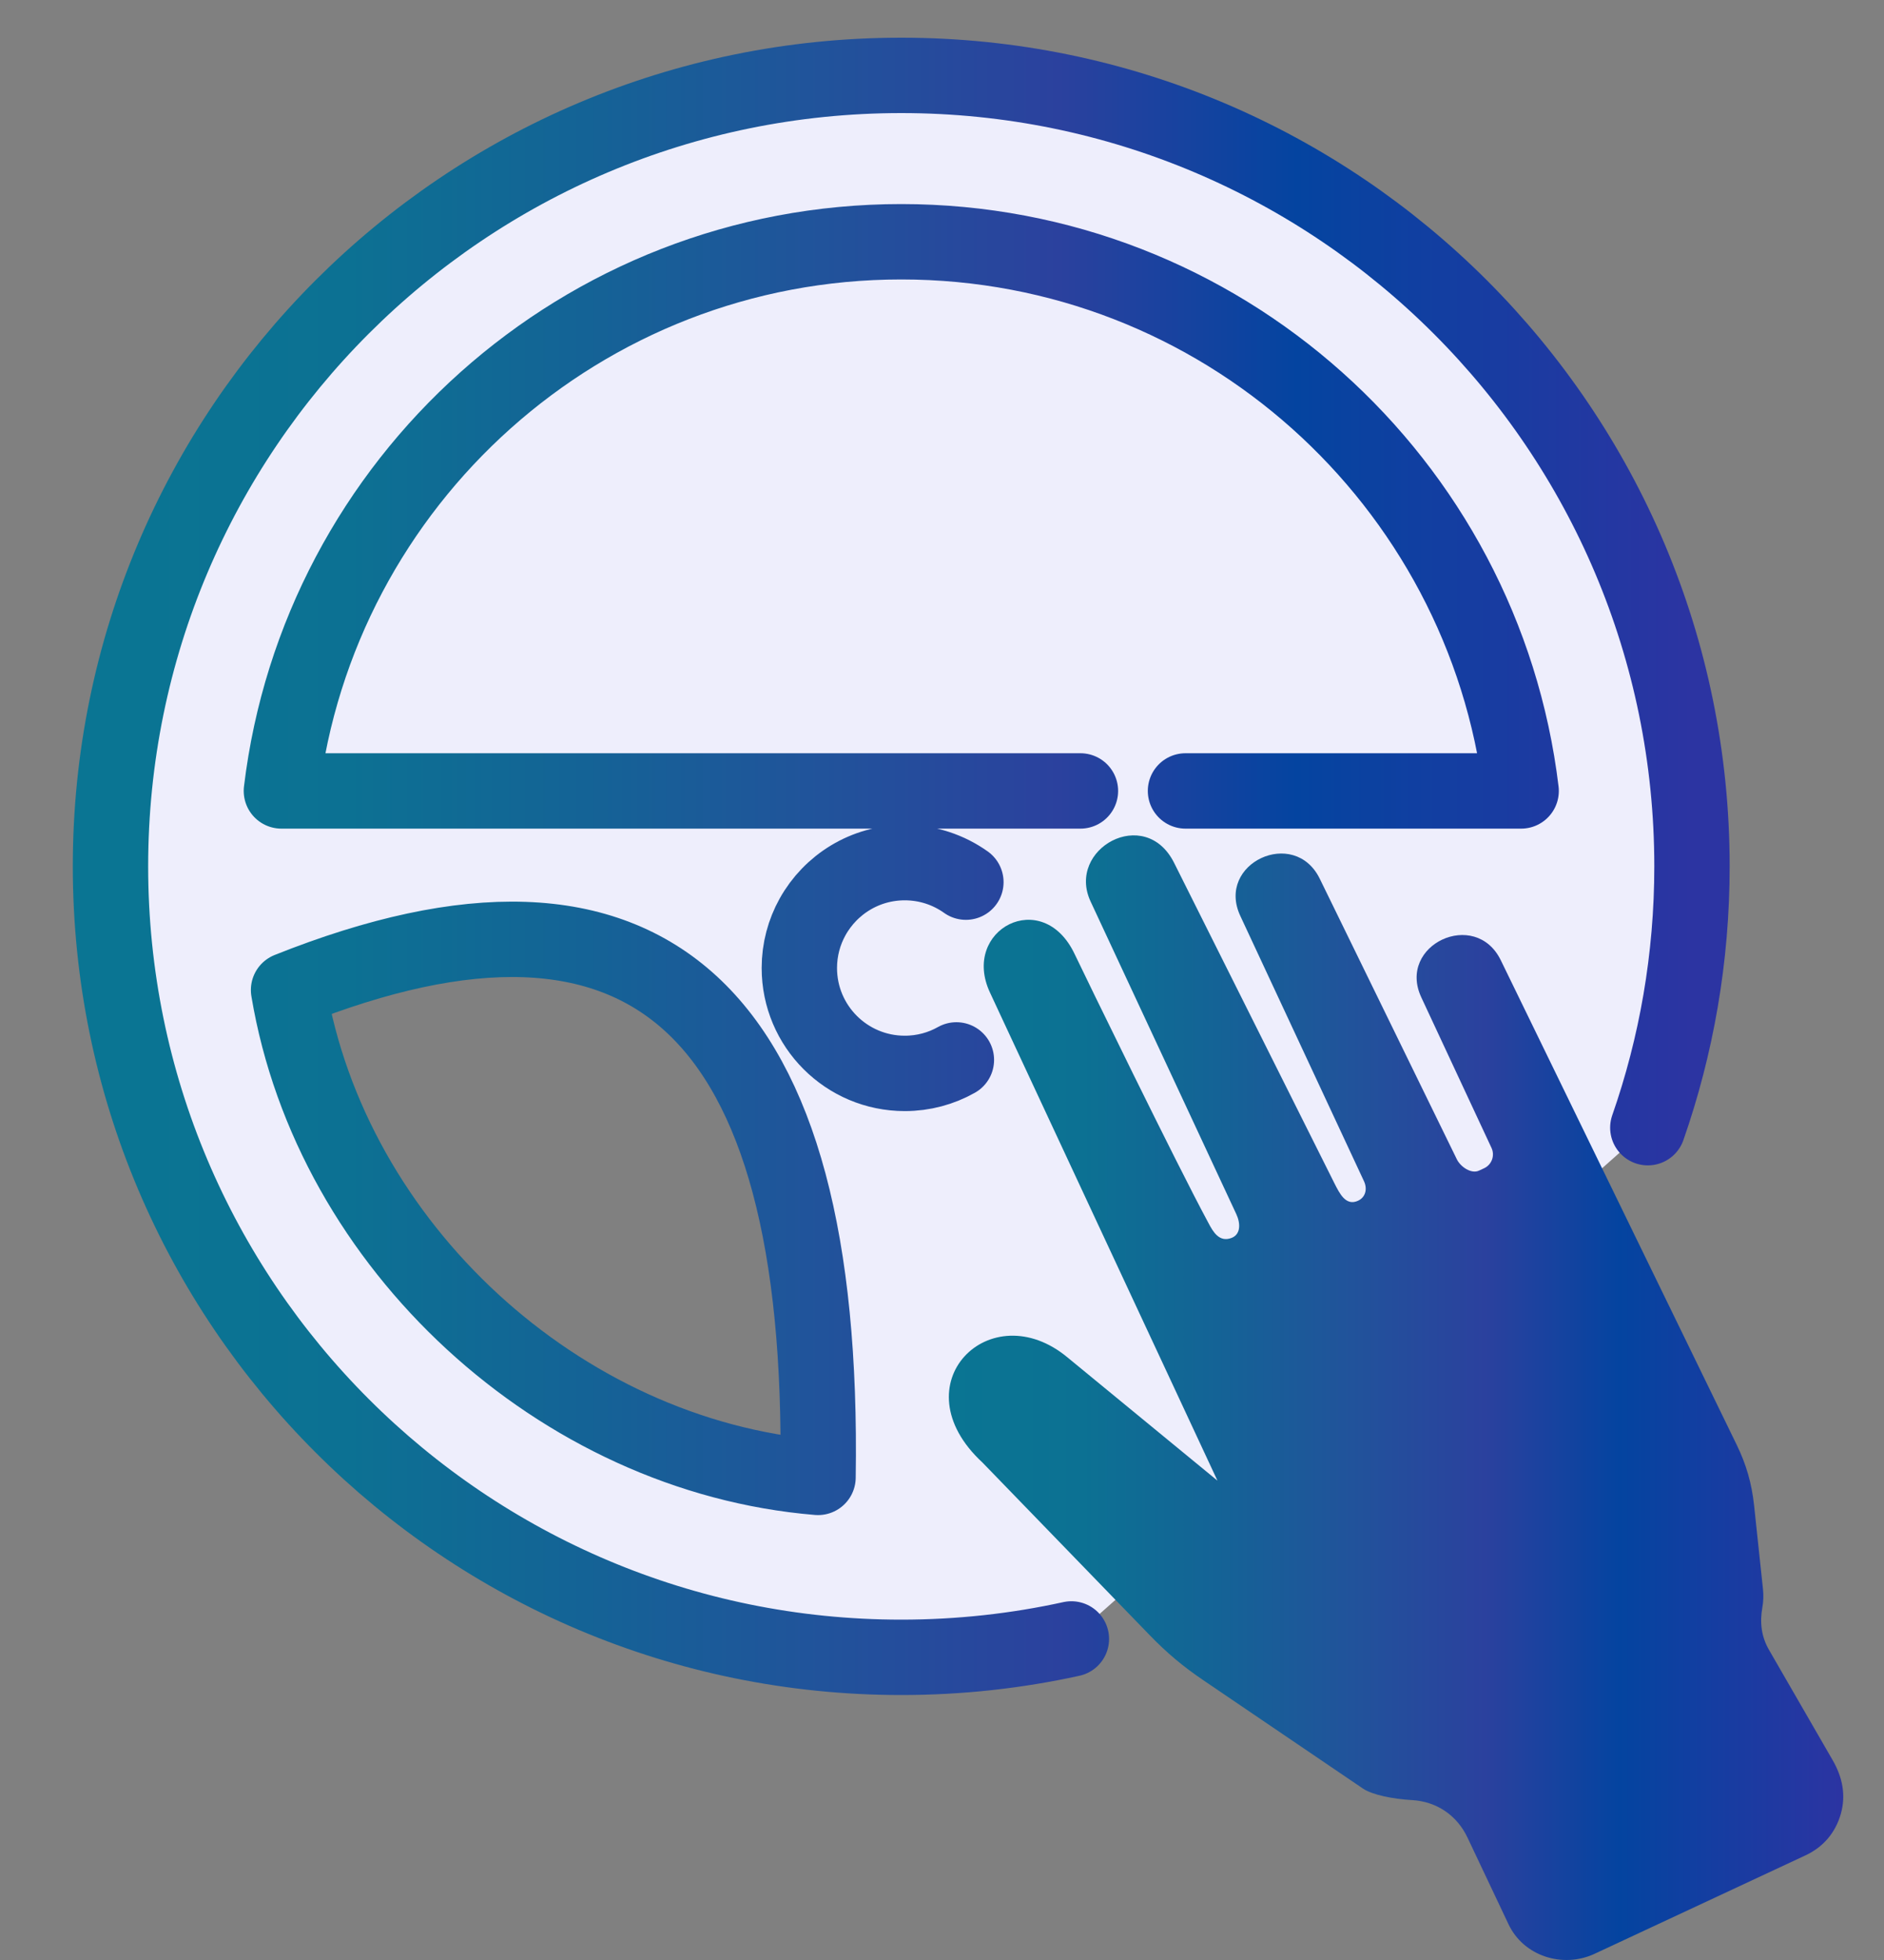
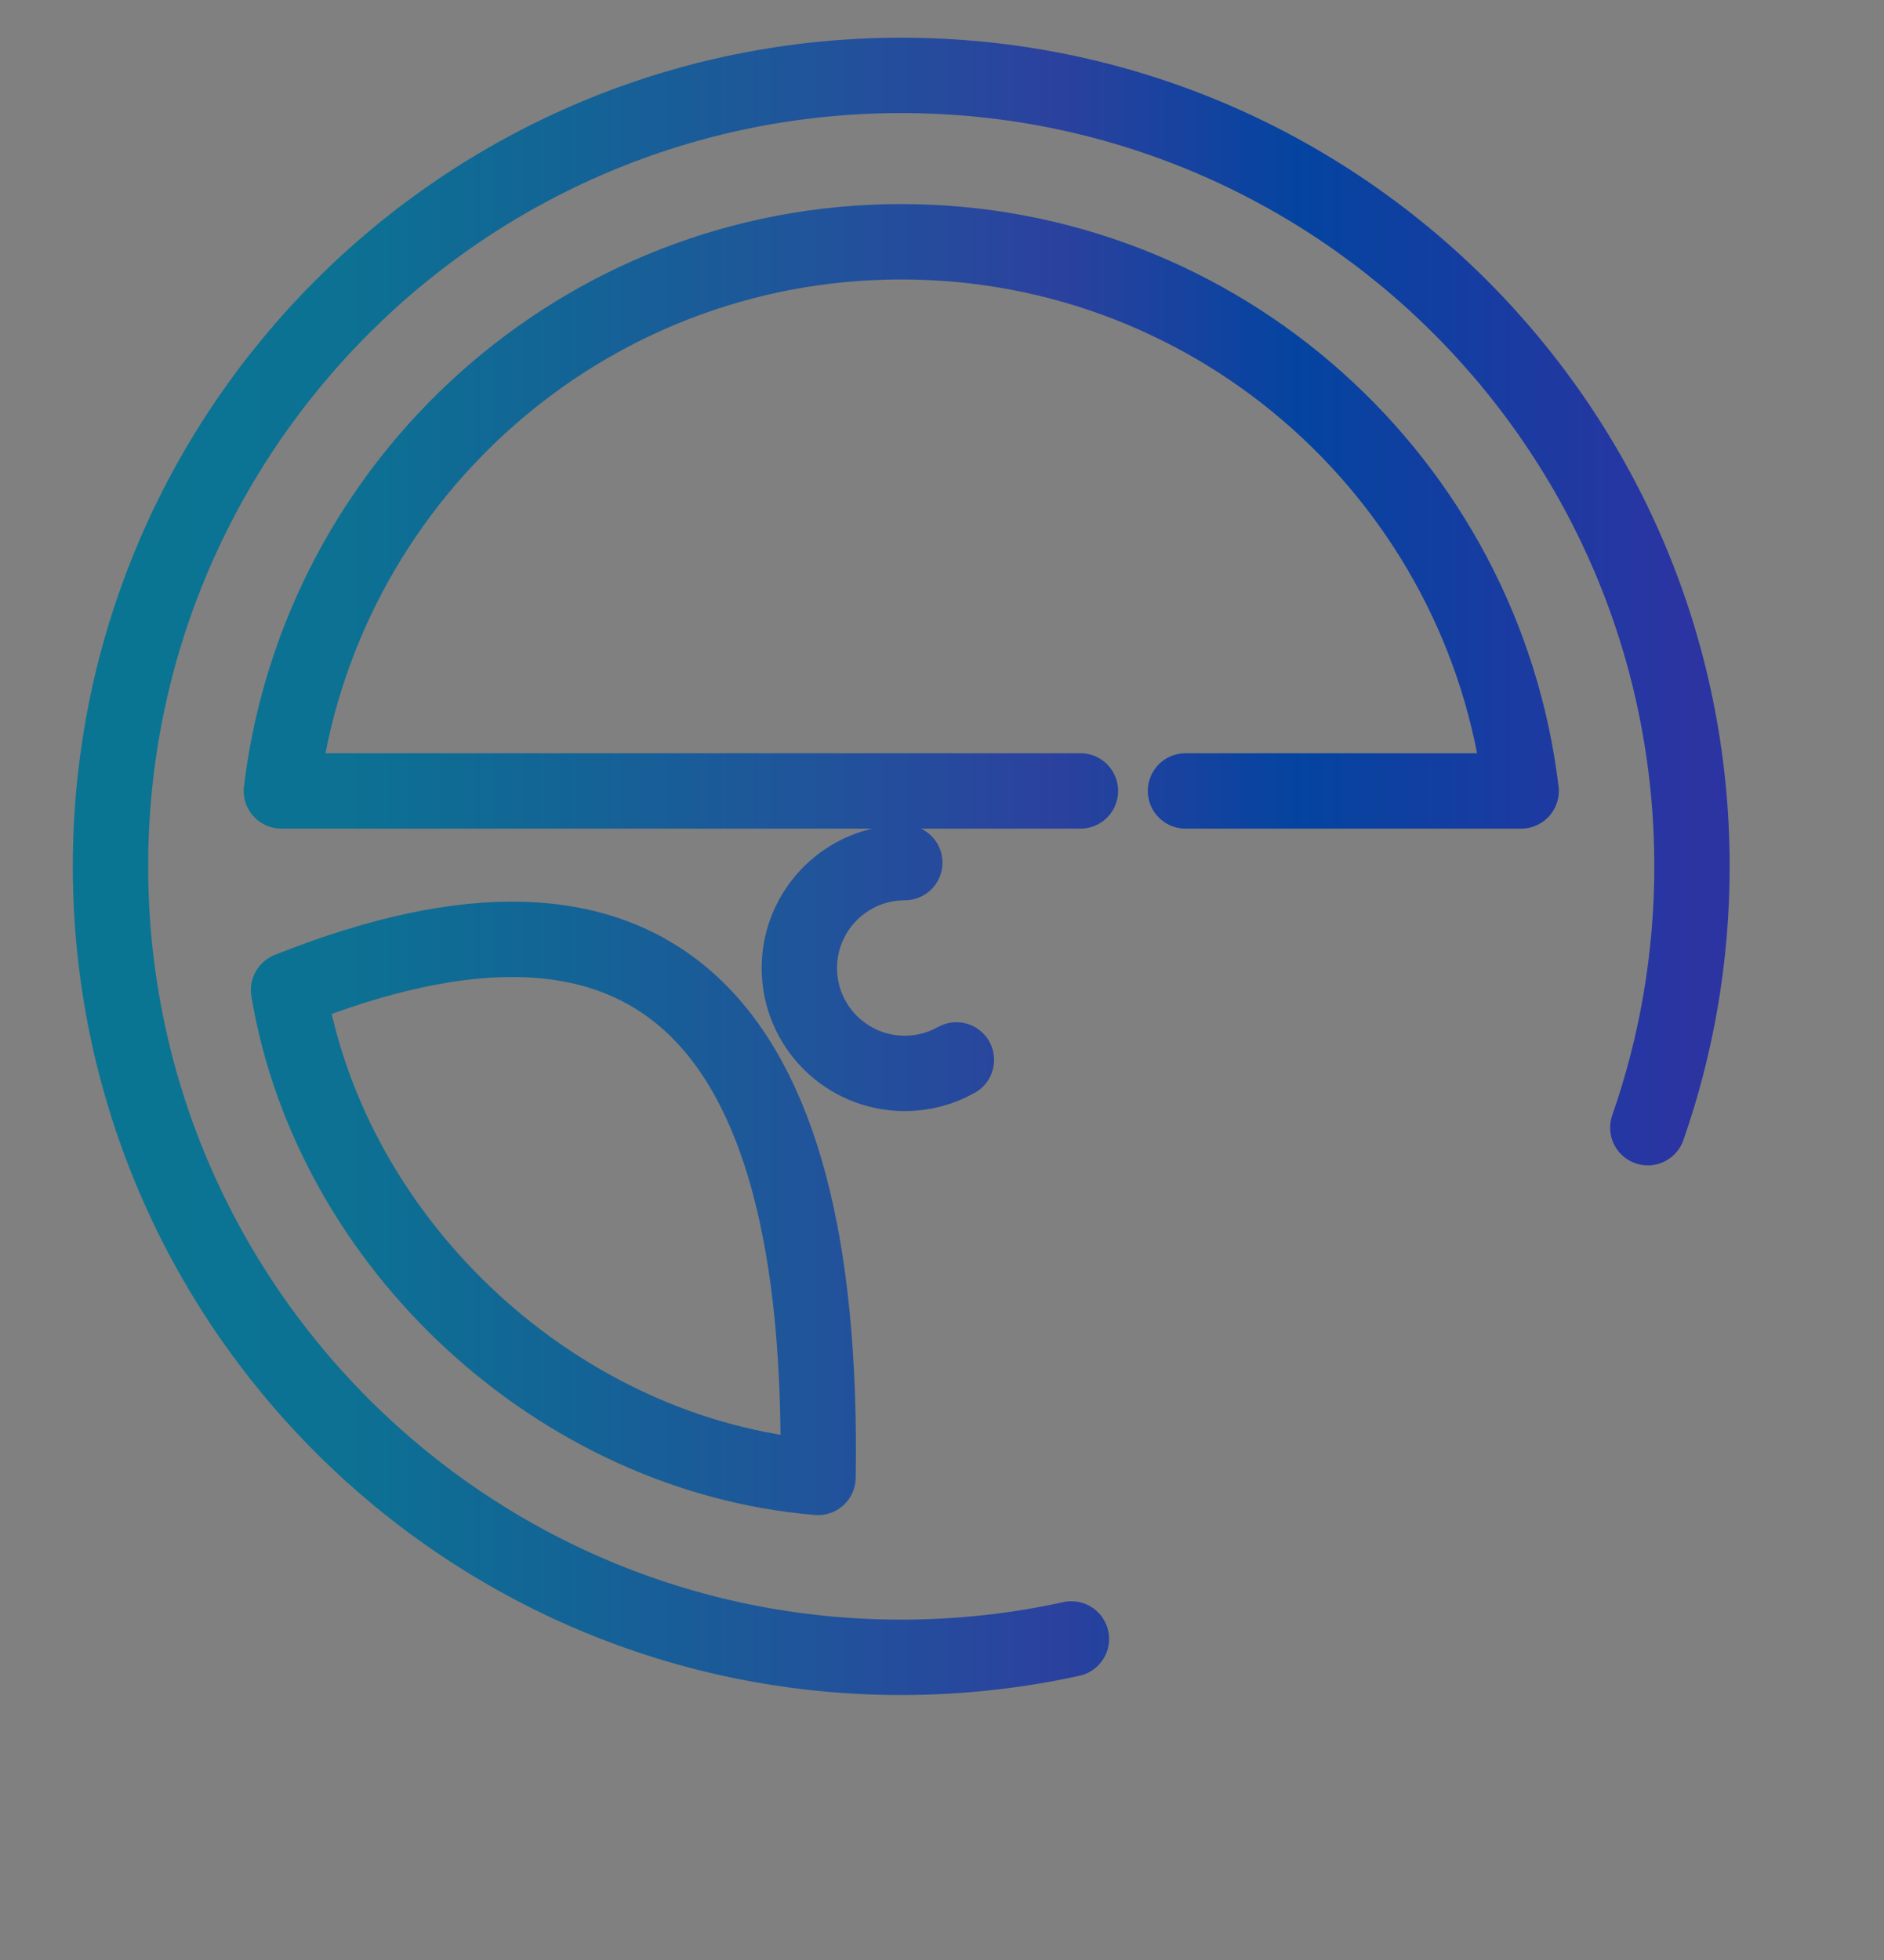
<svg xmlns="http://www.w3.org/2000/svg" width="25" height="26" viewBox="0 0 25 26" fill="none">
  <rect x="0" y="0" width="25" height="26" fill="#808080" stroke="none" />
-   <path d="M12.691 14.06C12.489 14.174 12.255 14.239 12.006 14.239C11.233 14.239 10.607 13.613 10.607 12.841C10.607 12.595 10.671 12.364 10.782 12.164C11.021 11.734 11.479 11.443 12.006 11.443C12.308 11.443 12.588 11.539 12.817 11.702M14.217 21.741C13.489 21.901 12.734 21.985 11.959 21.985C6.164 21.985 1.466 17.288 1.466 11.492C1.466 5.697 6.164 1 11.959 1C17.754 1 22.452 5.698 22.452 11.493C22.452 12.707 22.245 13.874 21.866 14.959M14.337 10.492H3.734C4.228 6.388 7.722 3.207 11.959 3.207C16.197 3.207 19.691 6.388 20.185 10.492H15.731M10.855 19.598C10.953 13.379 8.611 11.224 3.829 13.133C4.395 16.526 7.425 19.315 10.855 19.598Z" fill="#EEEEFC" />
-   <path d="M12.691 14.06C12.489 14.174 12.255 14.239 12.006 14.239C11.233 14.239 10.607 13.613 10.607 12.841C10.607 12.595 10.671 12.364 10.782 12.164C11.021 11.734 11.479 11.443 12.006 11.443C12.308 11.443 12.588 11.539 12.817 11.702M14.217 21.741C13.489 21.901 12.734 21.985 11.959 21.985C6.164 21.985 1.466 17.288 1.466 11.492C1.466 5.697 6.164 1 11.959 1C17.754 1 22.452 5.698 22.452 11.493C22.452 12.707 22.245 13.874 21.866 14.959M14.337 10.492H3.734C4.228 6.388 7.722 3.207 11.959 3.207C16.197 3.207 19.691 6.388 20.185 10.492H15.731M10.855 19.598C10.953 13.379 8.611 11.224 3.829 13.133C4.395 16.526 7.425 19.315 10.855 19.598Z" stroke="url(#paint0_linear_8437_1822)" stroke-linecap="round" stroke-linejoin="round" />
-   <path fill-rule="evenodd" clip-rule="evenodd" d="M16.405 16.105L14.472 11.959C14.146 11.262 15.194 10.675 15.58 11.446L17.709 15.7C17.776 15.832 17.859 16.003 18.021 15.928C18.122 15.881 18.147 15.77 18.099 15.668L16.458 12.149C16.133 11.452 17.175 10.966 17.513 11.657L19.332 15.379C19.381 15.479 19.524 15.576 19.625 15.529L19.694 15.497C19.795 15.45 19.839 15.329 19.792 15.228L18.86 13.23C18.535 12.533 19.578 12.047 19.915 12.738L23.044 19.163C23.173 19.428 23.244 19.675 23.276 19.969L23.394 21.079C23.403 21.162 23.4 21.245 23.386 21.322C23.35 21.522 23.372 21.71 23.474 21.886L24.318 23.348C24.448 23.573 24.498 23.811 24.427 24.062C24.355 24.313 24.194 24.502 23.958 24.612L21.159 25.918C20.737 26.114 20.218 25.949 20.018 25.527L19.473 24.376C19.334 24.081 19.064 23.898 18.739 23.879C18.483 23.864 18.21 23.81 18.086 23.726L15.968 22.289C15.699 22.107 15.485 21.927 15.258 21.693L13.037 19.401C11.914 18.363 13.144 17.149 14.172 18.012L16.155 19.641L15.397 18.015L15.2 17.593L13.276 13.466L13.136 13.165C12.748 12.333 13.835 11.755 14.261 12.658C14.392 12.933 15.609 15.435 16.037 16.226C16.095 16.336 16.177 16.484 16.341 16.422C16.465 16.375 16.463 16.229 16.405 16.105H16.405Z" fill="url(#paint1_linear_8437_1822)" />
+   <path d="M12.691 14.06C12.489 14.174 12.255 14.239 12.006 14.239C11.233 14.239 10.607 13.613 10.607 12.841C10.607 12.595 10.671 12.364 10.782 12.164C11.021 11.734 11.479 11.443 12.006 11.443M14.217 21.741C13.489 21.901 12.734 21.985 11.959 21.985C6.164 21.985 1.466 17.288 1.466 11.492C1.466 5.697 6.164 1 11.959 1C17.754 1 22.452 5.698 22.452 11.493C22.452 12.707 22.245 13.874 21.866 14.959M14.337 10.492H3.734C4.228 6.388 7.722 3.207 11.959 3.207C16.197 3.207 19.691 6.388 20.185 10.492H15.731M10.855 19.598C10.953 13.379 8.611 11.224 3.829 13.133C4.395 16.526 7.425 19.315 10.855 19.598Z" stroke="url(#paint0_linear_8437_1822)" stroke-linecap="round" stroke-linejoin="round" />
  <defs>
    <linearGradient id="paint0_linear_8437_1822" x1="1.466" y1="11.493" x2="22.452" y2="11.493" gradientUnits="userSpaceOnUse">
      <stop stop-color="#0A7593" />
      <stop offset="0.15" stop-color="#0C7193" />
      <stop offset="0.3" stop-color="#146396" />
      <stop offset="0.45" stop-color="#21539B" />
      <stop offset="0.6" stop-color="#2B419E" />
      <stop offset="0.75" stop-color="#0444A0" />
      <stop offset="1" stop-color="#2C34A2" />
    </linearGradient>
    <linearGradient id="paint1_linear_8437_1822" x1="12.591" y1="18.541" x2="24.459" y2="18.541" gradientUnits="userSpaceOnUse">
      <stop stop-color="#0A7593" />
      <stop offset="0.15" stop-color="#0C7193" />
      <stop offset="0.3" stop-color="#146396" />
      <stop offset="0.45" stop-color="#21539B" />
      <stop offset="0.6" stop-color="#2B419E" />
      <stop offset="0.75" stop-color="#0444A0" />
      <stop offset="1" stop-color="#2C34A2" />
    </linearGradient>
  </defs>
</svg>